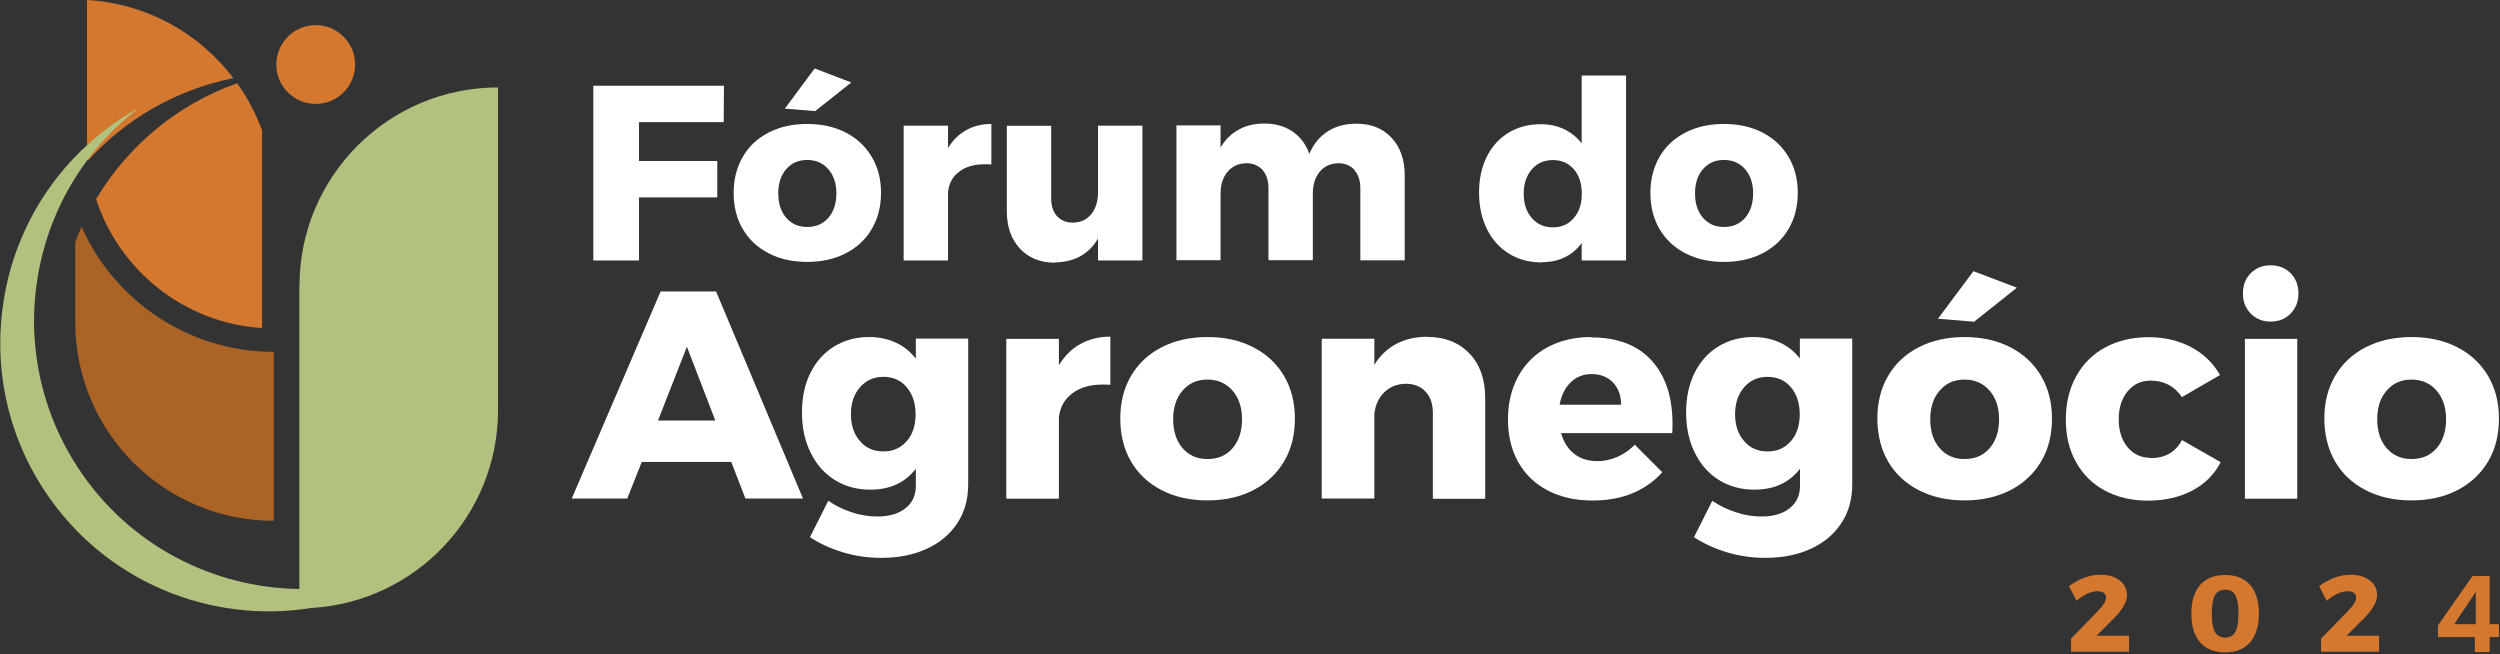
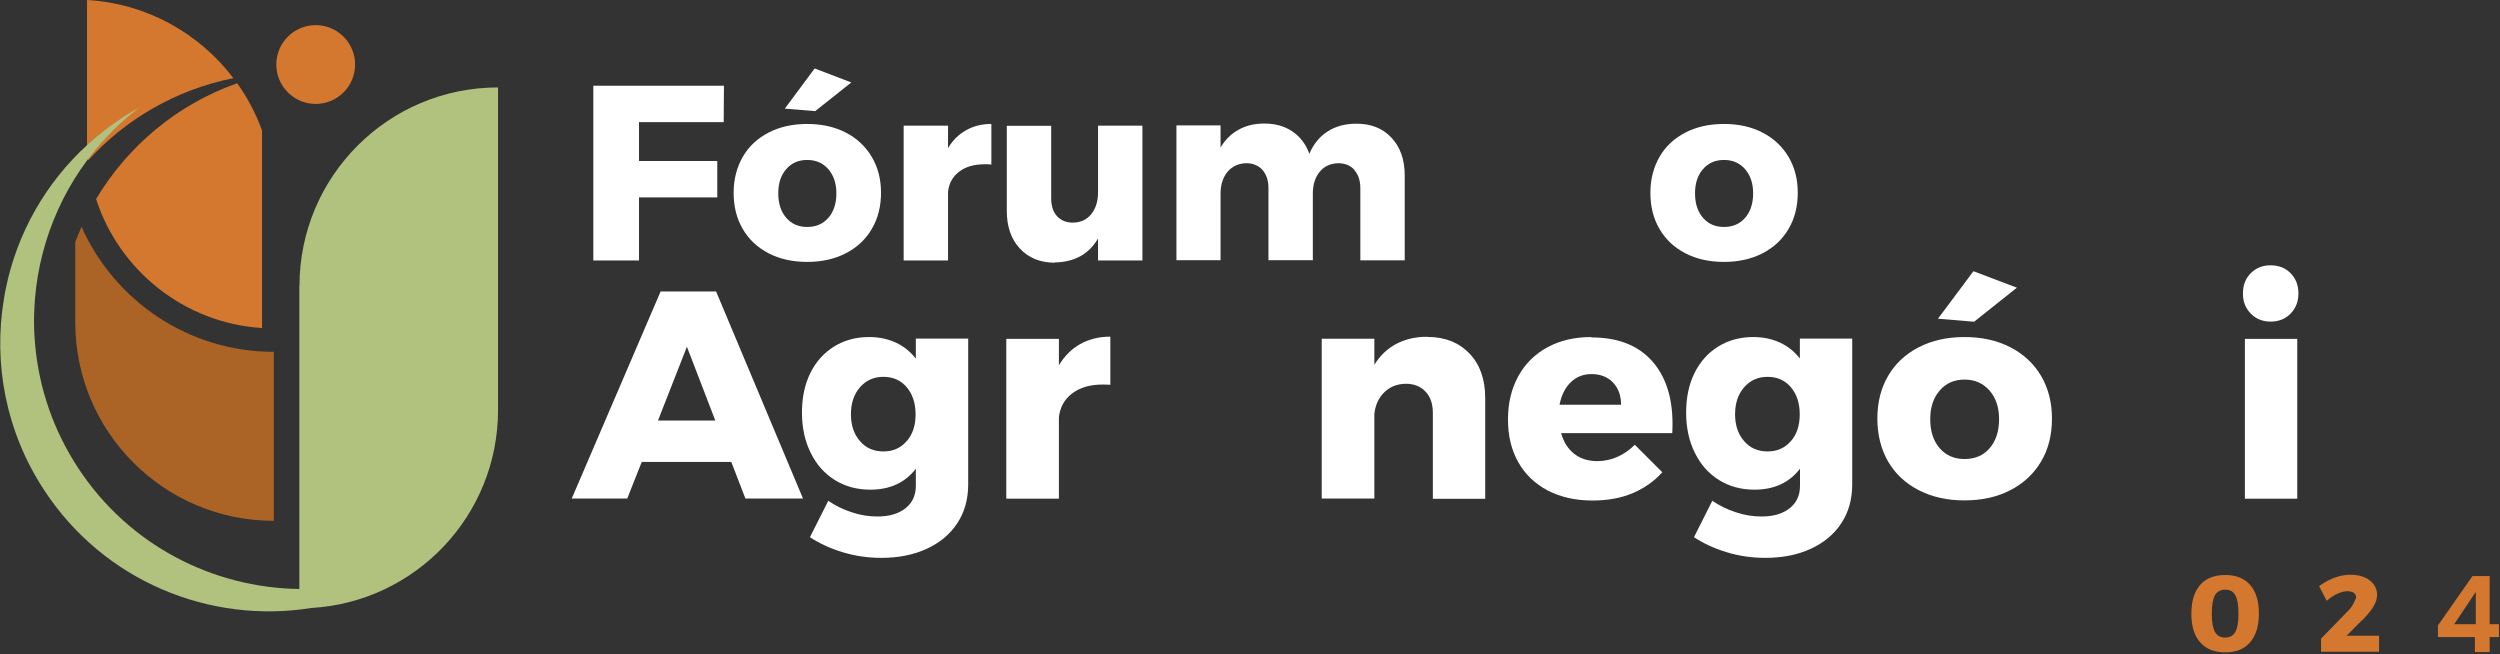
<svg xmlns="http://www.w3.org/2000/svg" width="191" height="50" viewBox="0 0 191 50" fill="none">
  <rect x="0" y="0" width="191" height="50" fill="#333333" stroke="none" />
  <g clip-path="url(#clip0_10304_3)">
    <path d="M48.82 15.08H54.8V12.3H48.82V9.33H55.29L55.31 6.55H45.33V19.9H48.82V15.08Z" fill="white" />
    <path d="M65.04 6.3L62.24 5.23L59.96 8.3L62.28 8.49L65.04 6.3Z" fill="white" />
    <path d="M58.72 19.35C59.57 19.79 60.55 20.01 61.67 20.01C62.79 20.01 63.77 19.79 64.62 19.35C65.47 18.91 66.13 18.3 66.6 17.5C67.07 16.71 67.31 15.78 67.31 14.73C67.31 13.68 67.07 12.77 66.6 11.98C66.13 11.19 65.47 10.57 64.62 10.13C63.77 9.69 62.79 9.47 61.67 9.47C60.55 9.47 59.57 9.69 58.72 10.13C57.87 10.57 57.21 11.18 56.75 11.98C56.29 12.78 56.05 13.69 56.05 14.73C56.05 15.77 56.28 16.71 56.75 17.5C57.21 18.29 57.87 18.91 58.72 19.35ZM60.07 12.92C60.48 12.45 61.01 12.22 61.67 12.22C62.33 12.22 62.87 12.45 63.28 12.92C63.69 13.39 63.9 14.01 63.9 14.77C63.9 15.53 63.7 16.17 63.29 16.64C62.88 17.11 62.34 17.34 61.67 17.34C61 17.34 60.48 17.11 60.07 16.64C59.66 16.17 59.46 15.55 59.46 14.77C59.46 13.99 59.66 13.39 60.07 12.92Z" fill="white" />
    <path d="M72.43 11.31V9.6H69.04V19.9H72.43V14.64C72.51 13.99 72.79 13.48 73.29 13.11C73.79 12.73 74.43 12.55 75.23 12.55C75.46 12.55 75.63 12.55 75.74 12.57V9.47C75.02 9.47 74.37 9.63 73.81 9.95C73.24 10.27 72.78 10.72 72.43 11.32V11.31Z" fill="white" />
    <path d="M80.6 20.05C82.1 20.02 83.2 19.41 83.89 18.22V19.9H87.28V9.6H83.89V14.68C83.89 15.37 83.72 15.92 83.38 16.35C83.04 16.78 82.57 17 81.97 17.01C81.46 17.01 81.06 16.84 80.76 16.52C80.46 16.2 80.31 15.73 80.31 15.15V9.61H76.92V16.12C76.92 17.31 77.25 18.27 77.92 18.99C78.59 19.71 79.48 20.07 80.6 20.07V20.05Z" fill="white" />
    <path d="M103.47 12.99C103.77 13.33 103.93 13.79 103.93 14.37V19.89H107.32V13.4C107.32 12.19 106.98 11.24 106.31 10.52C105.64 9.8 104.74 9.45 103.63 9.45C102.79 9.45 102.06 9.64 101.45 10.03C100.83 10.42 100.36 10.99 100.03 11.75C99.78 11.03 99.35 10.46 98.75 10.05C98.15 9.64 97.44 9.44 96.6 9.44C95.85 9.44 95.19 9.59 94.63 9.91C94.06 10.22 93.6 10.68 93.25 11.27V9.58H89.88V19.88H93.25V14.8C93.25 14.11 93.43 13.56 93.78 13.13C94.14 12.7 94.61 12.49 95.21 12.47C95.73 12.47 96.14 12.64 96.45 12.98C96.75 13.32 96.91 13.78 96.91 14.36V19.88H100.3V14.8C100.3 14.11 100.47 13.56 100.82 13.13C101.17 12.7 101.64 12.49 102.24 12.47C102.76 12.47 103.17 12.64 103.48 12.98L103.47 12.99Z" fill="white" />
-     <path d="M117.8 20.03C118.45 20.03 119.03 19.91 119.54 19.66C120.05 19.41 120.49 19.05 120.84 18.57V19.9H124.23V5.77H120.84V10.95C120.47 10.48 120.02 10.12 119.5 9.87C118.97 9.62 118.38 9.49 117.72 9.49C116.78 9.49 115.96 9.71 115.25 10.14C114.54 10.57 113.99 11.18 113.59 11.97C113.2 12.76 113 13.67 113 14.71C113 15.75 113.2 16.69 113.6 17.5C114 18.31 114.56 18.93 115.29 19.38C116.01 19.83 116.85 20.05 117.8 20.05V20.03ZM117.03 12.94C117.44 12.46 117.98 12.23 118.64 12.23C119.3 12.23 119.83 12.46 120.24 12.93C120.65 13.4 120.85 14.02 120.85 14.8C120.85 15.58 120.65 16.18 120.24 16.66C119.83 17.14 119.3 17.37 118.64 17.37C117.98 17.37 117.44 17.13 117.03 16.66C116.62 16.18 116.41 15.57 116.41 14.8C116.41 14.03 116.62 13.42 117.03 12.94Z" fill="white" />
    <path d="M134.66 19.35C135.51 18.91 136.17 18.3 136.64 17.5C137.11 16.71 137.35 15.78 137.35 14.73C137.35 13.68 137.11 12.77 136.64 11.98C136.17 11.19 135.51 10.57 134.66 10.13C133.81 9.69 132.83 9.47 131.71 9.47C130.59 9.47 129.61 9.69 128.76 10.13C127.91 10.57 127.25 11.18 126.79 11.98C126.33 12.78 126.09 13.69 126.09 14.73C126.09 15.77 126.32 16.71 126.79 17.5C127.25 18.29 127.91 18.91 128.76 19.35C129.61 19.79 130.59 20.01 131.71 20.01C132.83 20.01 133.81 19.79 134.66 19.35ZM129.5 14.77C129.5 14.01 129.7 13.39 130.11 12.92C130.52 12.45 131.05 12.22 131.71 12.22C132.37 12.22 132.91 12.45 133.32 12.92C133.73 13.39 133.94 14.01 133.94 14.77C133.94 15.53 133.74 16.17 133.33 16.64C132.92 17.11 132.38 17.34 131.71 17.34C131.04 17.34 130.52 17.11 130.11 16.64C129.7 16.17 129.5 15.55 129.5 14.77Z" fill="white" />
    <path d="M50.47 22.27L43.68 38.09H47.92L49.03 35.29H55.87L56.95 38.09H61.35L54.71 22.27H50.47ZM50.27 32.13L52.48 26.49L54.65 32.13H50.27Z" fill="white" />
    <path d="M69.95 27.38C69.54 26.85 69.04 26.45 68.43 26.17C67.82 25.89 67.14 25.75 66.39 25.75C65.4 25.75 64.51 25.99 63.73 26.47C62.95 26.95 62.34 27.63 61.91 28.5C61.48 29.37 61.27 30.38 61.27 31.52C61.27 32.66 61.49 33.71 61.94 34.6C62.38 35.5 63 36.19 63.79 36.68C64.58 37.17 65.48 37.41 66.49 37.41C67.99 37.41 69.15 36.88 69.97 35.81V37.12C69.97 37.84 69.71 38.41 69.18 38.83C68.65 39.25 67.94 39.46 67.04 39.46C66.38 39.46 65.72 39.36 65.08 39.14C64.43 38.93 63.83 38.64 63.28 38.26L61.88 41.04C62.6 41.52 63.44 41.9 64.38 42.19C65.33 42.48 66.31 42.62 67.34 42.62C68.65 42.62 69.8 42.39 70.8 41.93C71.8 41.47 72.58 40.82 73.14 39.97C73.7 39.12 73.97 38.13 73.97 37V25.87H69.97V27.36L69.95 27.38ZM69.27 33.7C68.82 34.23 68.22 34.49 67.49 34.49C66.76 34.49 66.15 34.23 65.7 33.7C65.24 33.17 65.01 32.49 65.01 31.65C65.01 30.81 65.24 30.12 65.7 29.59C66.16 29.06 66.76 28.79 67.49 28.79C68.22 28.79 68.82 29.05 69.27 29.58C69.72 30.11 69.95 30.8 69.95 31.66C69.95 32.52 69.72 33.19 69.27 33.71V33.7Z" fill="white" />
    <path d="M80.9 27.92V25.89H76.88V38.1H80.9V31.87C80.99 31.1 81.33 30.5 81.92 30.05C82.51 29.61 83.27 29.38 84.22 29.38C84.49 29.38 84.69 29.38 84.83 29.4V25.72C83.97 25.72 83.21 25.91 82.54 26.28C81.87 26.65 81.33 27.2 80.9 27.9V27.92Z" fill="white" />
-     <path d="M95.75 26.53C94.74 26.01 93.58 25.75 92.25 25.75C90.92 25.75 89.76 26.01 88.75 26.53C87.74 27.05 86.96 27.78 86.41 28.72C85.86 29.66 85.59 30.75 85.59 31.98C85.59 33.21 85.86 34.32 86.41 35.26C86.96 36.2 87.74 36.93 88.75 37.45C89.76 37.97 90.92 38.23 92.25 38.23C93.58 38.23 94.74 37.97 95.75 37.45C96.76 36.93 97.54 36.2 98.1 35.26C98.66 34.32 98.93 33.22 98.93 31.98C98.93 30.74 98.65 29.66 98.1 28.72C97.54 27.78 96.76 27.05 95.75 26.53ZM94.17 34.24C93.69 34.8 93.05 35.07 92.25 35.07C91.45 35.07 90.83 34.79 90.35 34.24C89.87 33.68 89.63 32.95 89.63 32.03C89.63 31.11 89.87 30.4 90.35 29.84C90.83 29.28 91.46 29 92.25 29C93.04 29 93.67 29.28 94.16 29.84C94.65 30.4 94.89 31.13 94.89 32.03C94.89 32.93 94.65 33.69 94.17 34.24Z" fill="white" />
    <path d="M109.04 25.73C108.15 25.73 107.37 25.91 106.68 26.27C106 26.63 105.43 27.17 105 27.87V25.88H100.98V38.09H105V31.64C105.07 30.95 105.33 30.39 105.76 29.97C106.19 29.55 106.73 29.33 107.4 29.32C108.03 29.32 108.54 29.52 108.91 29.92C109.29 30.32 109.47 30.86 109.47 31.56V38.11H113.47V30.41C113.47 28.98 113.07 27.84 112.26 27C111.45 26.16 110.38 25.74 109.04 25.74V25.73Z" fill="white" />
    <path d="M121.57 25.75C120.31 25.75 119.19 26.01 118.23 26.53C117.27 27.05 116.52 27.79 116 28.74C115.47 29.7 115.21 30.8 115.21 32.05C115.21 33.3 115.47 34.37 115.99 35.3C116.51 36.23 117.26 36.95 118.24 37.47C119.22 37.98 120.36 38.24 121.67 38.24C122.8 38.24 123.81 38.06 124.71 37.69C125.6 37.32 126.37 36.78 127 36.08L124.9 33.98C124.49 34.39 124.05 34.69 123.56 34.91C123.07 35.12 122.56 35.23 122.04 35.23C121.35 35.23 120.76 35.05 120.28 34.68C119.8 34.31 119.46 33.78 119.27 33.09H127.76C127.77 32.92 127.78 32.68 127.78 32.37C127.78 30.32 127.24 28.71 126.18 27.54C125.11 26.37 123.58 25.78 121.6 25.78L121.57 25.75ZM119.15 30.92C119.29 30.2 119.57 29.63 120 29.21C120.43 28.79 120.96 28.58 121.59 28.58C122.27 28.58 122.81 28.79 123.23 29.22C123.64 29.65 123.85 30.22 123.85 30.92H119.16H119.15Z" fill="white" />
    <path d="M137.5 27.38C137.09 26.85 136.59 26.45 135.98 26.17C135.37 25.89 134.69 25.75 133.94 25.75C132.95 25.75 132.06 25.99 131.28 26.47C130.5 26.95 129.89 27.63 129.46 28.5C129.03 29.37 128.82 30.38 128.82 31.52C128.82 32.66 129.04 33.71 129.49 34.6C129.93 35.5 130.55 36.19 131.34 36.68C132.13 37.17 133.03 37.41 134.04 37.41C135.54 37.41 136.7 36.88 137.52 35.81V37.12C137.52 37.84 137.26 38.41 136.73 38.83C136.2 39.25 135.49 39.46 134.59 39.46C133.93 39.46 133.27 39.36 132.63 39.14C131.98 38.93 131.38 38.64 130.82 38.26L129.42 41.04C130.14 41.52 130.98 41.9 131.92 42.19C132.87 42.48 133.85 42.62 134.88 42.62C136.19 42.62 137.34 42.39 138.34 41.93C139.34 41.47 140.12 40.82 140.68 39.97C141.24 39.12 141.51 38.13 141.51 37V25.87H137.51V27.36L137.5 27.38ZM136.82 33.7C136.37 34.23 135.77 34.49 135.04 34.49C134.31 34.49 133.7 34.23 133.25 33.7C132.79 33.17 132.56 32.49 132.56 31.65C132.56 30.81 132.79 30.12 133.25 29.59C133.71 29.06 134.31 28.79 135.04 28.79C135.77 28.79 136.37 29.05 136.82 29.58C137.27 30.11 137.5 30.8 137.5 31.66C137.5 32.52 137.27 33.19 136.82 33.71V33.7Z" fill="white" />
    <path d="M153.59 26.53C152.58 26.01 151.42 25.75 150.09 25.75C148.76 25.75 147.6 26.01 146.59 26.53C145.58 27.05 144.8 27.78 144.25 28.72C143.7 29.66 143.43 30.75 143.43 31.98C143.43 33.21 143.71 34.32 144.25 35.26C144.8 36.2 145.58 36.93 146.59 37.45C147.6 37.97 148.76 38.23 150.09 38.23C151.42 38.23 152.58 37.97 153.59 37.45C154.6 36.93 155.38 36.2 155.94 35.26C156.5 34.32 156.77 33.22 156.77 31.98C156.77 30.74 156.49 29.66 155.94 28.72C155.38 27.78 154.6 27.05 153.59 26.53ZM152.01 34.24C151.53 34.8 150.89 35.07 150.09 35.07C149.29 35.07 148.67 34.79 148.19 34.24C147.71 33.69 147.47 32.95 147.47 32.03C147.47 31.11 147.71 30.4 148.19 29.84C148.67 29.28 149.3 29 150.09 29C150.88 29 151.51 29.28 152 29.84C152.49 30.4 152.73 31.13 152.73 32.03C152.73 32.93 152.49 33.69 152.01 34.24Z" fill="white" />
    <path d="M154.09 21.98L150.77 20.72L148.06 24.35L150.82 24.58L154.09 21.98Z" fill="white" />
-     <path d="M164.31 34.98C163.59 34.98 163 34.71 162.55 34.17C162.1 33.63 161.87 32.91 161.87 32.03C161.87 31.15 162.1 30.45 162.55 29.9C163 29.35 163.59 29.08 164.31 29.08C165.33 29.08 166.13 29.5 166.7 30.34L169.61 28.65C169.08 27.73 168.35 27.02 167.4 26.52C166.45 26.02 165.37 25.76 164.15 25.76C162.93 25.76 161.8 26.02 160.84 26.54C159.88 27.06 159.14 27.8 158.62 28.75C158.09 29.71 157.83 30.81 157.83 32.06C157.83 33.31 158.09 34.38 158.61 35.31C159.13 36.24 159.86 36.97 160.81 37.48C161.76 37.99 162.86 38.25 164.11 38.25C165.36 38.25 166.53 37.99 167.49 37.48C168.45 36.97 169.18 36.25 169.66 35.31L166.7 33.62C166.22 34.54 165.42 35 164.31 35V34.98Z" fill="white" />
    <path d="M173.48 20.27C172.86 20.27 172.36 20.47 171.96 20.87C171.56 21.27 171.36 21.78 171.36 22.42C171.36 23.06 171.56 23.55 171.96 23.96C172.36 24.37 172.87 24.57 173.48 24.57C174.09 24.57 174.6 24.37 175 23.96C175.4 23.55 175.6 23.04 175.6 22.42C175.6 21.8 175.4 21.27 175 20.87C174.6 20.47 174.09 20.27 173.48 20.27Z" fill="white" />
    <path d="M175.51 25.89H171.51V38.1H175.51V25.89Z" fill="white" />
-     <path d="M190.09 28.72C189.53 27.78 188.75 27.05 187.74 26.53C186.73 26.01 185.56 25.75 184.24 25.75C182.92 25.75 181.75 26.01 180.74 26.53C179.73 27.05 178.95 27.78 178.4 28.72C177.85 29.66 177.58 30.75 177.58 31.98C177.58 33.21 177.86 34.32 178.4 35.26C178.95 36.2 179.73 36.93 180.74 37.45C181.75 37.97 182.91 38.23 184.24 38.23C185.57 38.23 186.73 37.97 187.74 37.45C188.75 36.93 189.53 36.2 190.09 35.26C190.65 34.32 190.92 33.22 190.92 31.98C190.92 30.74 190.64 29.66 190.09 28.72ZM186.16 34.24C185.68 34.8 185.04 35.07 184.24 35.07C183.44 35.07 182.82 34.79 182.34 34.24C181.86 33.69 181.62 32.95 181.62 32.03C181.62 31.11 181.86 30.4 182.34 29.84C182.82 29.28 183.45 29 184.24 29C185.03 29 185.66 29.28 186.15 29.84C186.64 30.4 186.88 31.13 186.88 32.03C186.88 32.93 186.64 33.69 186.16 34.24Z" fill="white" />
    <path d="M17.83 5.97C13.41 6.86 9.58 9.12 6.72 12.26C6.67 11.79 6.65 11.31 6.65 10.83V0C11.21 0.26 15.23 2.55 17.83 5.97Z" fill="#D5782F" />
    <path d="M20.02 9.97V25.06C14.08 24.69 9.11 20.66 7.34 15.21C9.75 11.17 13.53 7.98 18.12 6.36C18.91 7.46 19.55 8.68 20.02 9.97Z" fill="#D5782F" />
    <path d="M27.13 4.93C27.13 6.59 25.78 7.94 24.12 7.94C22.46 7.94 21.11 6.59 21.11 4.93C21.11 3.27 22.46 1.92 24.12 1.92C25.78 1.92 27.13 3.27 27.13 4.93Z" fill="#D5782F" />
    <path d="M22.87 21.85V45C16.28 44.91 9.84 41.67 5.96 35.74C4.08 32.87 3.01 29.7 2.7 26.5C2.66 26.08 2.63 25.66 2.61 25.24C2.58 24.44 2.61 23.64 2.67 22.85C3.05 18.16 5.04 13.63 8.45 10.15C8.91 9.68 9.4 9.23 9.91 8.8C10.14 8.61 10.37 8.42 10.61 8.23C10.35 8.37 10.1 8.52 9.85 8.68C9.66 8.79 9.47 8.92 9.28 9.04C8.85 9.32 8.43 9.62 8.03 9.93C4.46 12.67 2.01 16.39 0.83 20.47C0.69 20.95 0.57 21.44 0.47 21.93C0.4 22.23 0.35 22.54 0.3 22.84C-0.52 27.75 0.43 32.96 3.37 37.44C7.94 44.42 16.04 47.69 23.78 46.45C31.74 45.99 38.05 39.4 38.05 31.33V6.68C29.67 6.68 22.88 13.47 22.88 21.85" fill="#B1C27F" />
    <path d="M20.92 26.88V39.79C12.54 39.79 5.75 33 5.75 24.62V18.5C5.9 18.11 6.06 17.72 6.23 17.33C8.73 22.95 14.37 26.88 20.92 26.88Z" fill="#AB6426" />
-     <path d="M161.38 47.37C161.74 47.01 162.02 46.67 162.21 46.36C162.41 46.04 162.5 45.74 162.5 45.44C162.5 45.14 162.41 44.88 162.24 44.64C162.07 44.41 161.83 44.23 161.52 44.1C161.21 43.97 160.87 43.91 160.48 43.91C159.67 43.91 158.87 44.2 158.07 44.78L158.65 45.9C158.91 45.67 159.19 45.49 159.47 45.36C159.75 45.23 160.01 45.17 160.24 45.17C160.45 45.17 160.61 45.21 160.73 45.3C160.85 45.39 160.9 45.51 160.9 45.67C160.9 45.79 160.85 45.94 160.74 46.11C160.64 46.28 160.5 46.45 160.34 46.62L158.23 48.79V49.79H162.66V48.57H160.18L161.36 47.38L161.38 47.37Z" fill="#D5782F" />
    <path d="M170.01 43.93C169.18 43.93 168.54 44.18 168.09 44.69C167.65 45.2 167.42 45.93 167.42 46.88C167.42 47.83 167.64 48.56 168.09 49.07C168.53 49.58 169.17 49.84 170.01 49.84C170.85 49.84 171.47 49.58 171.91 49.07C172.35 48.56 172.58 47.83 172.58 46.88C172.58 45.93 172.36 45.2 171.91 44.69C171.47 44.18 170.83 43.93 170.01 43.93ZM170.78 48.28C170.62 48.57 170.36 48.71 170.01 48.71C169.66 48.71 169.38 48.57 169.22 48.28C169.06 47.99 168.98 47.53 168.98 46.88C168.98 46.23 169.06 45.77 169.22 45.48C169.38 45.2 169.64 45.05 170.01 45.05C170.38 45.05 170.62 45.19 170.78 45.48C170.94 45.76 171.02 46.23 171.02 46.88C171.02 47.53 170.94 47.99 170.78 48.28Z" fill="#D5782F" />
-     <path d="M180.49 47.37C180.85 47.01 181.13 46.67 181.32 46.36C181.52 46.04 181.61 45.74 181.61 45.44C181.61 45.14 181.52 44.88 181.35 44.64C181.18 44.41 180.94 44.23 180.63 44.1C180.32 43.97 179.98 43.91 179.59 43.91C178.78 43.91 177.98 44.2 177.18 44.78L177.76 45.9C178.03 45.67 178.3 45.49 178.58 45.36C178.86 45.23 179.12 45.17 179.35 45.17C179.56 45.17 179.72 45.21 179.84 45.3C179.96 45.39 180.01 45.51 180.01 45.67C180.01 45.79 179.96 45.94 179.85 46.11C179.75 46.28 179.61 46.45 179.44 46.62L177.33 48.79V49.79H181.76V48.57H179.28L180.46 47.38L180.49 47.37Z" fill="#D5782F" />
+     <path d="M180.49 47.37C180.85 47.01 181.13 46.67 181.32 46.36C181.52 46.04 181.61 45.74 181.61 45.44C181.61 45.14 181.52 44.88 181.35 44.64C181.18 44.41 180.94 44.23 180.63 44.1C180.32 43.97 179.98 43.91 179.59 43.91C178.78 43.91 177.98 44.2 177.18 44.78L177.76 45.9C178.03 45.67 178.3 45.49 178.58 45.36C178.86 45.23 179.12 45.17 179.35 45.17C179.56 45.17 179.72 45.21 179.84 45.3C179.96 45.39 180.01 45.51 180.01 45.67C179.75 46.28 179.61 46.45 179.44 46.62L177.33 48.79V49.79H181.76V48.57H179.28L180.46 47.38L180.49 47.37Z" fill="#D5782F" />
    <path d="M190.21 47.69V44.01H188.9L186.26 47.78V48.67H189.08V49.82H190.21V48.67H190.92V47.69H190.21ZM189.15 47.69H187.5L189.15 45.22V47.69Z" fill="#D5782F" />
  </g>
  <defs>
    <clipPath id="clip0_10304_3">
      <rect width="190.92" height="49.83" fill="white" />
    </clipPath>
  </defs>
</svg>